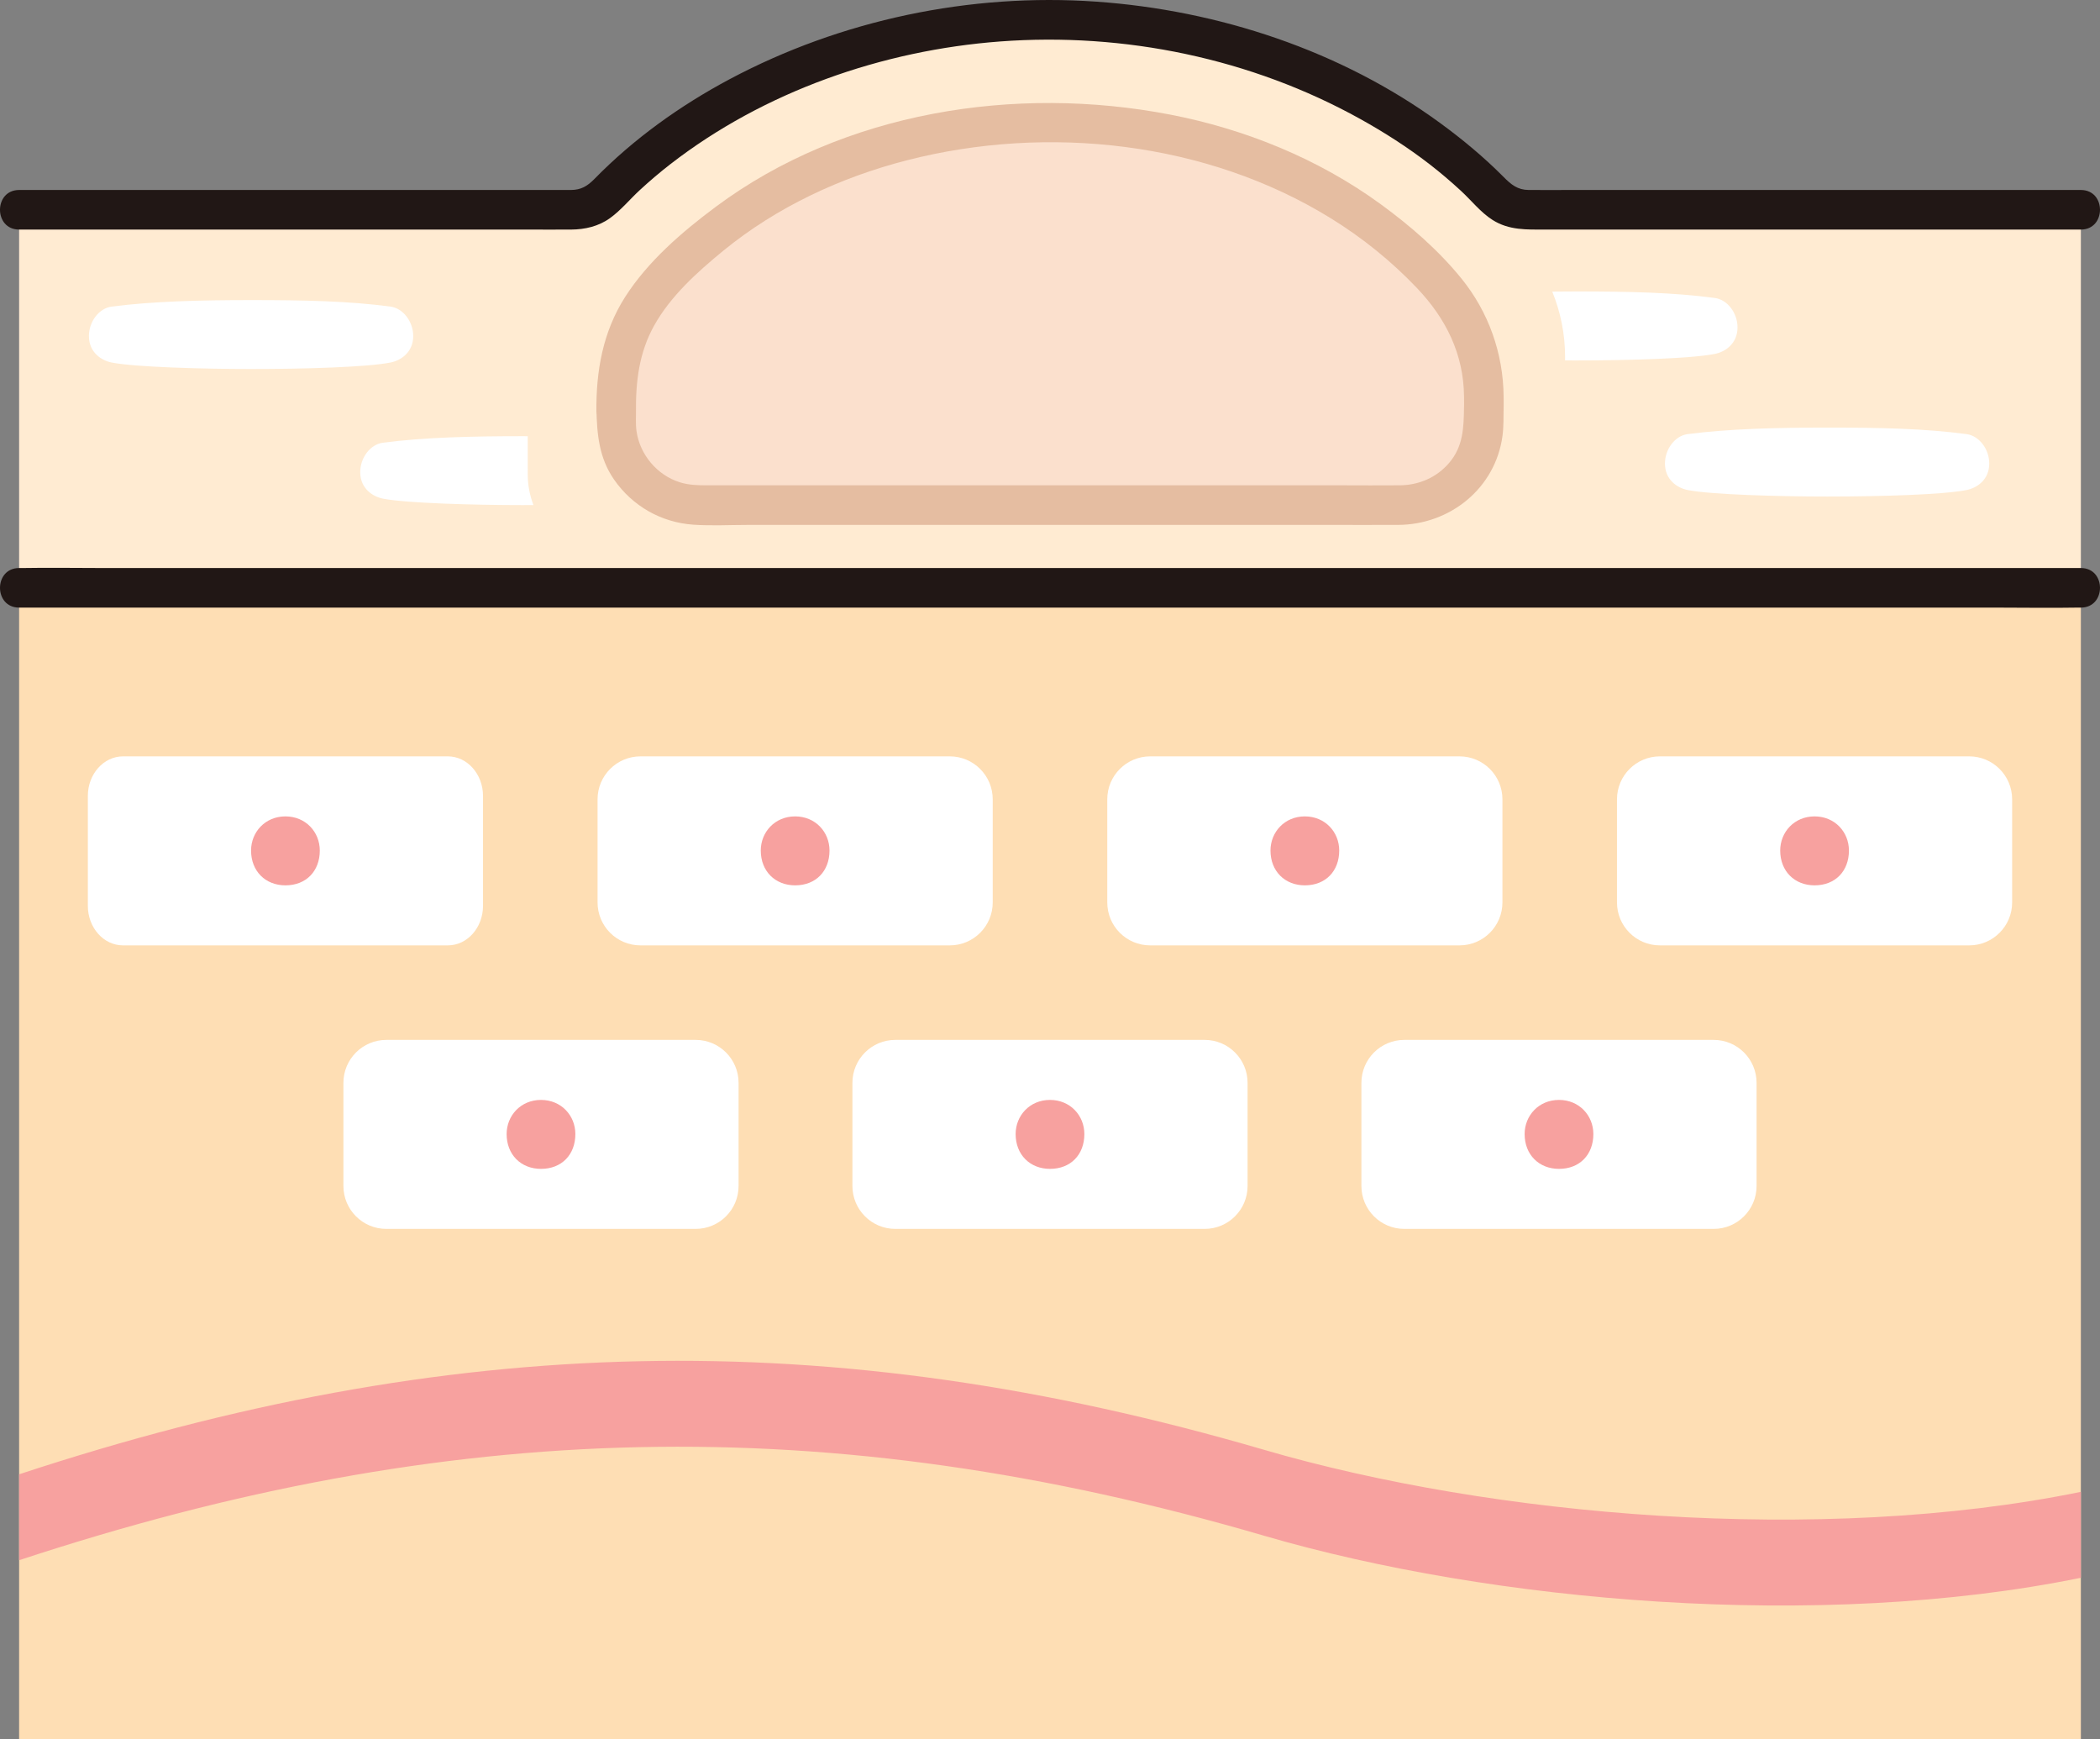
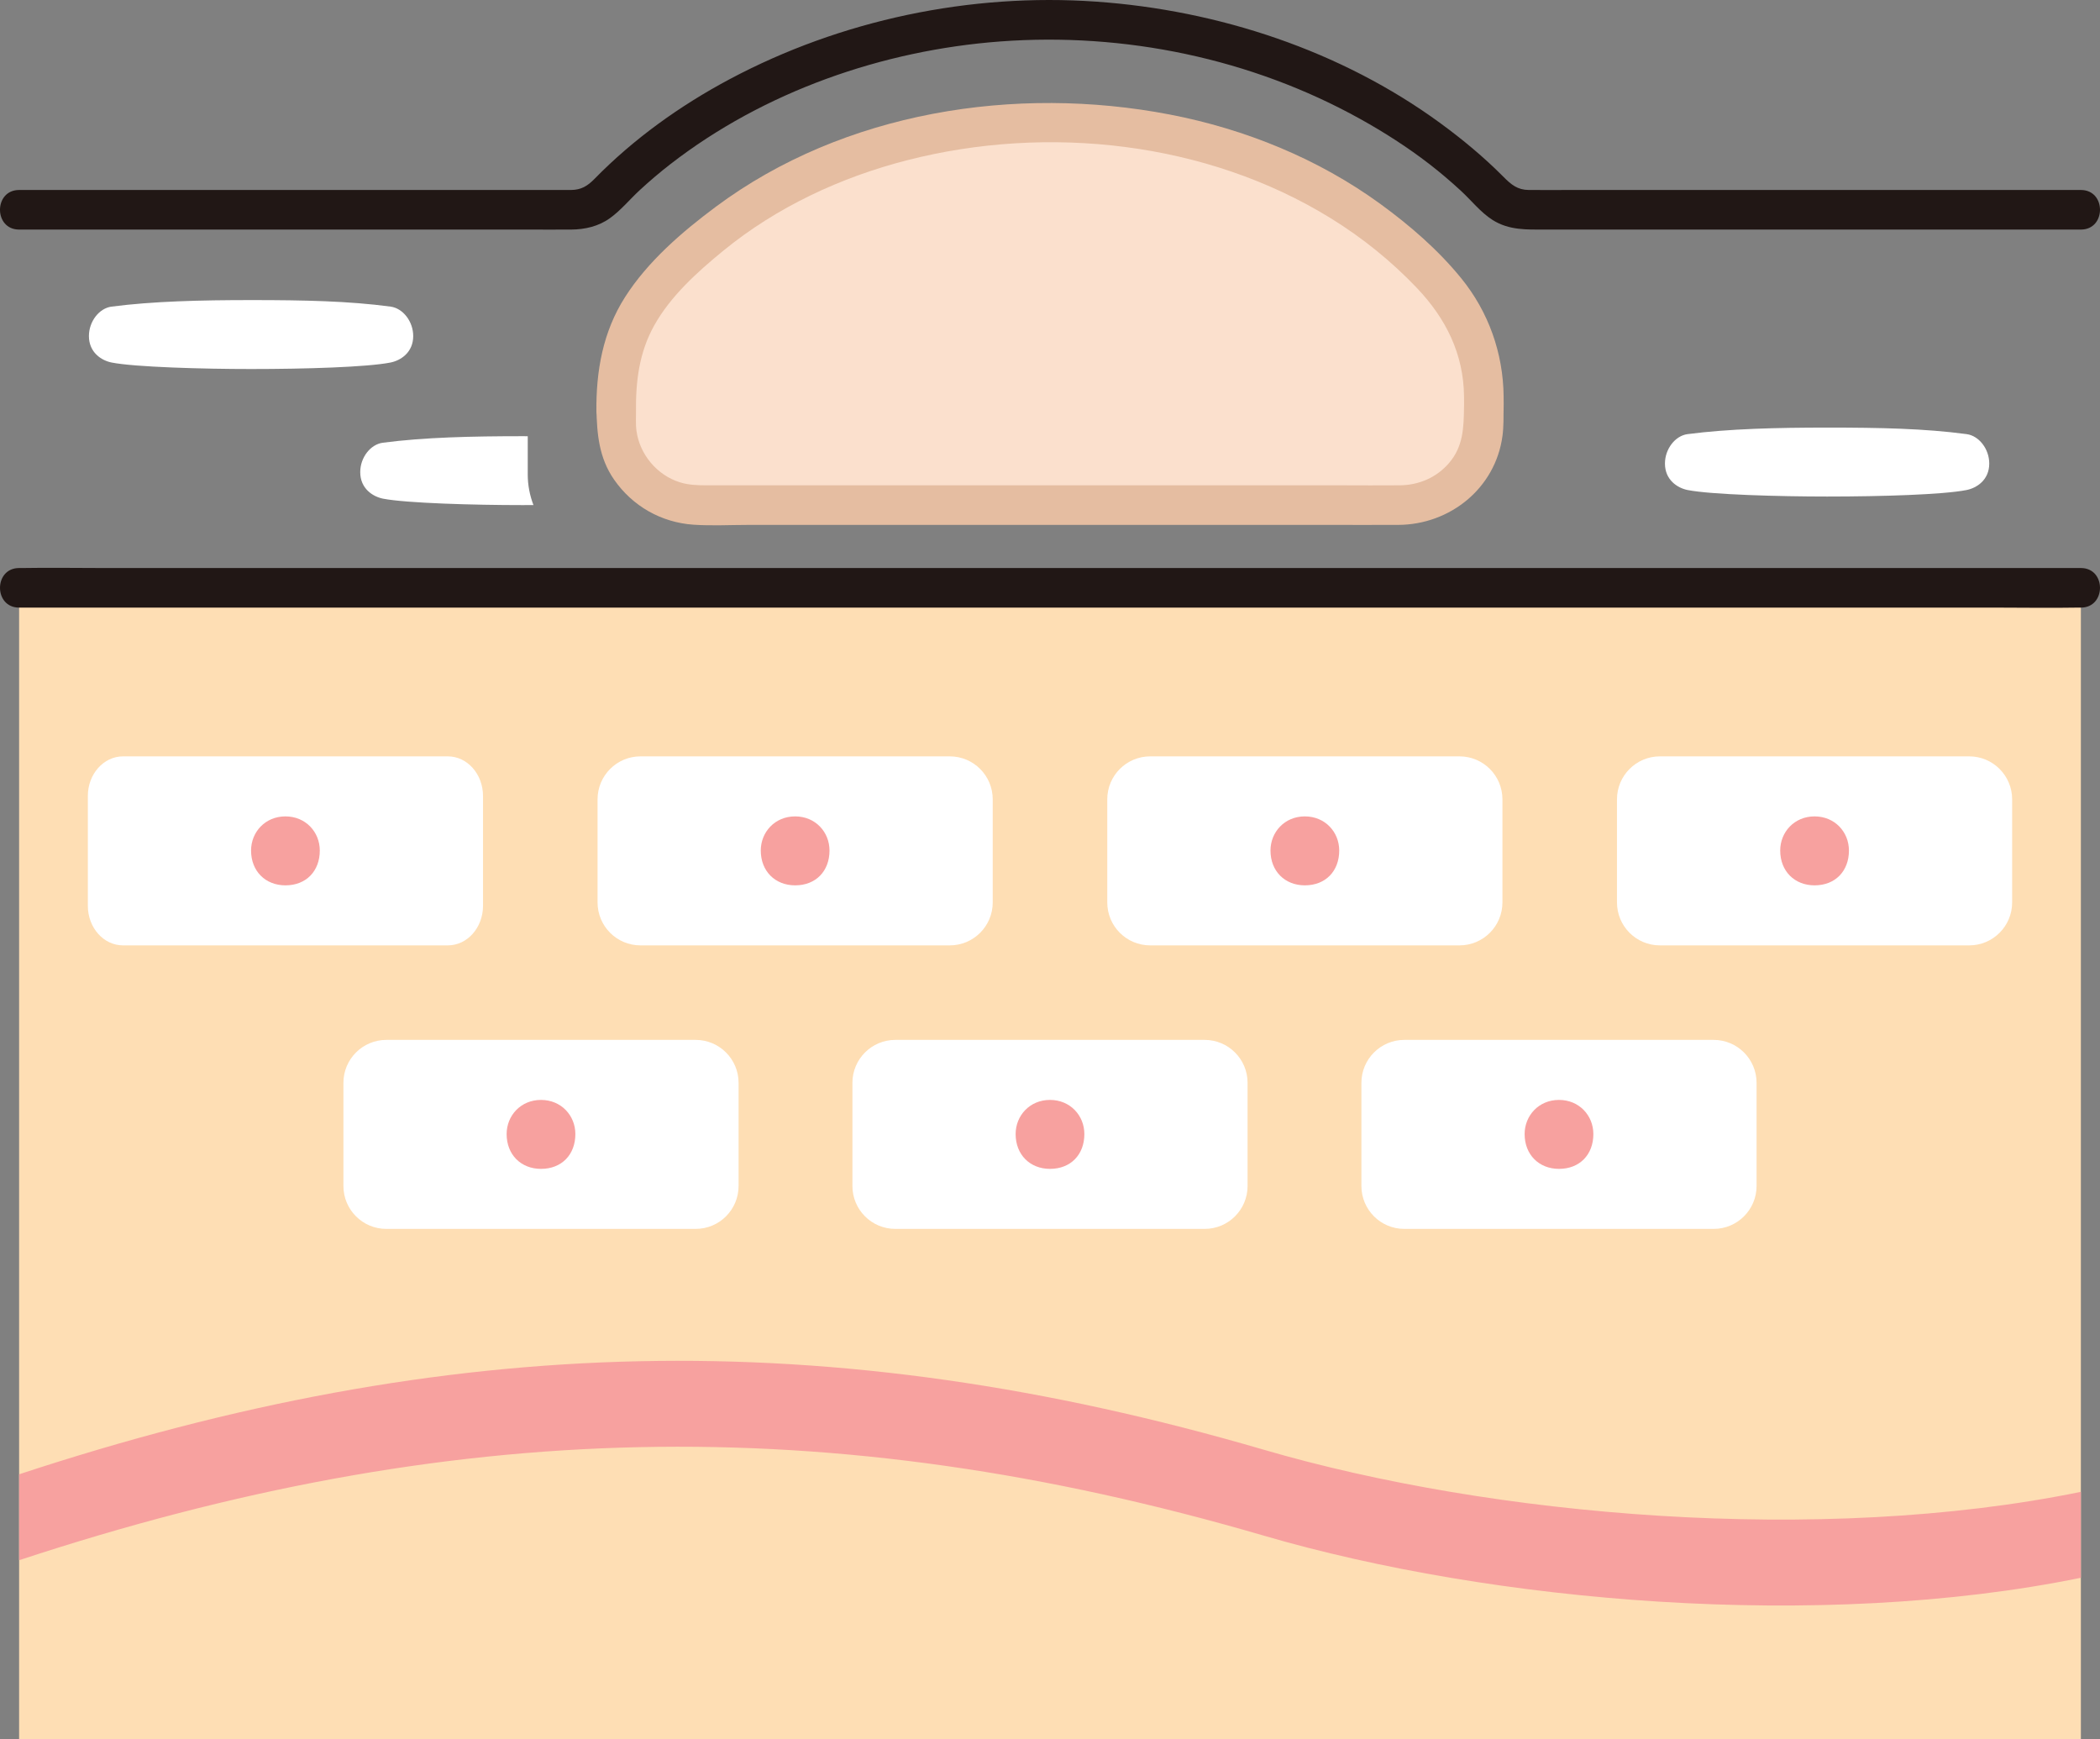
<svg xmlns="http://www.w3.org/2000/svg" id="b" width="254.637" height="210.851" viewBox="0 0 254.637 210.851">
  <rect x="0" y="0" width="254.637" height="210.851" fill="#808080" stroke="none" />
  <defs>
    <style>.d{fill:#f7a19f;}.e{fill:#fff;}.f{fill:#e5bda1;}.g{fill:#fedeb4;}.h{fill:#ffebd2;}.i{fill:#211715;}.j{fill:#fbe0cd;}</style>
  </defs>
  <g id="c">
    <path class="g" d="M252.318,71.268v139.583H2.318V71.268h250Z" />
    <path class="e" d="M207.792,148.994c-9.819,0-28.382,0-37.513,0-2.877,0-5.201-2.332-5.201-5.208v-12.5c0-2.876,2.332-5.208,5.208-5.208h37.5c2.876,0,5.208,2.332,5.208,5.208v12.5c0,2.876-2.327,5.208-5.203,5.208Z" />
    <path class="e" d="M146.074,148.994c-9.819,0-28.382,0-37.513,0-2.877,0-5.201-2.332-5.201-5.208v-12.5c0-2.876,2.332-5.208,5.208-5.208h37.5c2.876,0,5.208,2.332,5.208,5.208v12.5c0,2.876-2.327,5.208-5.203,5.208Z" />
    <path class="e" d="M84.355,148.994c-9.819,0-28.382,0-37.513,0-2.877,0-5.201-2.332-5.201-5.208v-12.5c0-2.876,2.332-5.208,5.208-5.208h37.5c2.876,0,5.208,2.332,5.208,5.208v12.5c0,2.876-2.327,5.208-5.203,5.208Z" />
    <path class="e" d="M54.306,114.619c-9.857,0-30.381,0-39.393,0-2.357,0-4.261-2.15-4.261-4.801v-13.314c0-2.652,1.911-4.801,4.268-4.801h39.381c2.357,0,4.268,2.15,4.268,4.801v13.314c0,2.652-1.906,4.801-4.263,4.801Z" />
    <path class="e" d="M238.782,114.619c-9.819,0-28.382,0-37.513,0-2.877,0-5.201-2.332-5.201-5.208v-12.5c0-2.876,2.332-5.208,5.208-5.208h37.5c2.876,0,5.208,2.332,5.208,5.208v12.5c0,2.876-2.327,5.208-5.203,5.208Z" />
    <path class="e" d="M176.976,114.619c-9.819,0-28.382,0-37.513,0-2.877,0-5.201-2.332-5.201-5.208v-12.5c0-2.876,2.332-5.208,5.208-5.208h37.5c2.876,0,5.208,2.332,5.208,5.208v12.5c0,2.876-2.327,5.208-5.203,5.208Z" />
    <path class="e" d="M115.171,114.619c-9.819,0-28.382,0-37.513,0-2.877,0-5.201-2.332-5.201-5.208v-12.5c0-2.876,2.332-5.208,5.208-5.208h37.5c2.876,0,5.208,2.332,5.208,5.208v12.5c0,2.876-2.327,5.208-5.203,5.208Z" />
    <path class="d" d="M65.599,133.356c-2.464,0-4.167,1.908-4.167,4.141,0,2.498,1.74,4.219,4.167,4.219,2.521,0,4.167-1.736,4.167-4.219,0-2.248-1.712-4.141-4.167-4.141Z" />
    <path class="d" d="M127.318,133.356c-2.464,0-4.167,1.908-4.167,4.141,0,2.498,1.74,4.219,4.167,4.219,2.521,0,4.167-1.736,4.167-4.219,0-2.248-1.712-4.141-4.167-4.141Z" />
    <path class="d" d="M189.037,133.356c-2.464,0-4.167,1.908-4.167,4.141,0,2.498,1.74,4.219,4.167,4.219,2.521,0,4.167-1.736,4.167-4.219,0-2.248-1.712-4.141-4.167-4.141Z" />
    <path class="d" d="M220.027,98.981c-2.464,0-4.167,1.908-4.167,4.141,0,2.498,1.74,4.219,4.167,4.219,2.521,0,4.167-1.736,4.167-4.219,0-2.248-1.712-4.141-4.167-4.141Z" />
    <path class="d" d="M158.221,98.981c-2.464,0-4.167,1.908-4.167,4.141,0,2.498,1.74,4.219,4.167,4.219,2.521,0,4.167-1.736,4.167-4.219,0-2.248-1.712-4.141-4.167-4.141Z" />
    <path class="d" d="M96.415,98.981c-2.464,0-4.167,1.908-4.167,4.141,0,2.498,1.74,4.219,4.167,4.219,2.521,0,4.167-1.736,4.167-4.219,0-2.248-1.712-4.141-4.167-4.141Z" />
    <path class="d" d="M34.61,98.981c-2.464,0-4.167,1.908-4.167,4.141,0,2.498,1.74,4.219,4.167,4.219,2.521,0,4.167-1.736,4.167-4.219,0-2.248-1.712-4.141-4.167-4.141Z" />
    <path class="d" d="M2.318,189.164c52.051-17.149,98.062-18.418,150.974-2.965,27.555,8.047,67.328,11.574,99.026,5.093v-10.417c-31.697,6.481-71.471,2.954-99.026-5.093-52.912-15.452-98.923-14.184-150.974,2.965v10.417Z" />
-     <path class="h" d="M2.318,64.949V25.434h69.563C83.568,12.153,104.402,2.402,127.318,2.402c22.731,0,43.75,9.751,55.437,23.032h69.563v45.834H2.318v-6.319Z" />
    <path class="e" d="M30.443,44.741c-5.792,0-14.066-.229-16.903-.787-1.234-.243-2.758-1.217-2.758-3.214,0-1.757,1.234-3.368,2.743-3.565,4.983-.651,10.815-.792,16.92-.792,6.486,0,11.847.113,16.917.792,1.508.202,2.743,1.808,2.743,3.565,0,1.998-1.524,2.971-2.758,3.214-2.836.558-10.291.787-16.903.787Z" />
    <path class="e" d="M221.546,60.2c-5.792,0-14.066-.229-16.903-.787-1.234-.243-2.758-1.217-2.758-3.214,0-1.757,1.234-3.368,2.743-3.565,4.983-.651,10.815-.792,16.92-.792,6.486,0,11.847.113,16.917.792,1.508.202,2.743,1.808,2.743,3.565,0,1.998-1.524,2.971-2.758,3.214-2.836.558-10.291.787-16.903.787Z" />
    <path class="e" d="M63.993,57.524c0-1.473,0-3.036-.001-4.636-.217,0-.424-.003-.644-.003-6.104,0-11.937.135-16.927.792-1.51.198-2.74,1.802-2.74,3.562,0,2,1.521,2.969,2.76,3.219,2.833.552,11.104.781,16.906.781.441,0,.89-.003,1.338-.005-.441-1.154-.693-2.401-.693-3.71Z" />
    <path class="i" d="M2.318,27.834h61.631c1.767,0,3.535.012,5.302,0,1.679-.011,3.327-.388,4.71-1.384,1.338-.963,2.42-2.3,3.632-3.415,1.185-1.091,2.414-2.14,3.687-3.127,11.366-8.81,25.733-13.818,40.011-14.882,15.045-1.121,30.439,2.06,43.65,9.401,2.921,1.623,5.753,3.437,8.398,5.481,1.318,1.019,2.589,2.103,3.813,3.232,1.256,1.158,2.382,2.609,3.831,3.529,1.993,1.265,4.151,1.165,6.372,1.165h64.963c3.089,0,3.094-4.8,0-4.8h-61.632c-1.767,0-3.535.012-5.302,0-1.369-.009-2.129-.635-3.082-1.595-2.364-2.381-4.95-4.53-7.657-6.509C162.601,6.124,147.737,1.237,132.918.199c-15.281-1.071-30.943,2.208-44.467,9.415-5.982,3.188-11.613,7.218-16.361,12.071-.866.885-1.637,1.342-2.859,1.349-.65.004-1.3,0-1.95,0H2.318c-3.089,0-3.094,4.8,0,4.8h0Z" />
    <path class="i" d="M2.318,73.668h239.852c3.239,0,6.484.057,9.723,0,.142-.003.283,0,.425,0,3.089,0,3.094-4.8,0-4.8H12.467c-3.239,0-6.484-.057-9.723,0-.142.003-.283,0-.425,0-3.089,0-3.094,4.8,0,4.8h0Z" />
-     <path class="j" d="M179.923,48.065c.002-4.873-1.75-9.59-4.962-13.254-11.021-12.569-28.166-19.911-47.642-19.911s-36.621,7.342-47.642,19.911c-3.213,3.664-4.965,8.383-4.962,13.257.002,4.46.004-1.061.005,3.109.001,5.559,4.508,10.063,10.067,10.063h85.066c5.559,0,10.065-4.503,10.067-10.062.001-4.328.002,1.073.004-3.112Z" />
+     <path class="j" d="M179.923,48.065c.002-4.873-1.75-9.59-4.962-13.254-11.021-12.569-28.166-19.911-47.642-19.911s-36.621,7.342-47.642,19.911c-3.213,3.664-4.965,8.383-4.962,13.257.002,4.46.004-1.061.005,3.109.001,5.559,4.508,10.063,10.067,10.063h85.066c5.559,0,10.065-4.503,10.067-10.062.001-4.328.002,1.073.004-3.112" />
    <path class="f" d="M182.323,48.065c-.05-5.248-1.831-10.259-5.143-14.331-2.789-3.429-6.21-6.388-9.772-8.985-7.523-5.486-16.413-9.099-25.534-10.858-18.735-3.613-39.569-.364-55.082,11.181-4.087,3.041-8.24,6.615-11.001,10.947-2.696,4.228-3.525,8.973-3.474,13.909.032,3.1,4.665,3.078,4.8,0,.006-.14,0-.282.002-.422h-4.8c.06,3.109.306,5.997,2.141,8.641,2.233,3.217,5.728,5.205,9.637,5.469,2.216.15,4.475.023,6.693.023h70.042c2.901,0,5.802.011,8.702,0,6.285-.024,11.793-4.437,12.65-10.777.157-1.162.12-2.316.136-3.485h-4.8c.002.131,0,.262.001.393.032,3.097,4.683,3.082,4.8,0,.022-.567.001-1.139.002-1.705.001-3.089-4.799-3.094-4.8,0,0,.567.02,1.138-.002,1.705h4.8c-.001-.131,0-.262-.001-.393-.038-3.089-4.758-3.093-4.8,0-.034,2.493-.096,4.75-1.807,6.749-1.517,1.773-3.657,2.688-5.969,2.713-2.401.026-4.803,0-7.204,0h-76.866c-1.108,0-2.165-.031-3.243-.367-2.755-.857-4.867-3.376-5.254-6.236-.122-.901-.041-1.824-.058-2.731-.059-3.086-4.771-3.096-4.8,0-.001.14.005.282-.002.422h4.8c-.038-3.69.379-7.173,2.202-10.453,1.985-3.572,5.25-6.512,8.383-9.075,6.471-5.294,14.25-8.917,22.322-10.981,17.022-4.353,36.261-2.259,51.326,7.034,3.838,2.367,7.354,5.2,10.463,8.468,3.503,3.681,5.66,7.987,5.71,13.144.029,3.087,4.83,3.095,4.8,0Z" />
-     <path class="e" d="M207.945,36.129c-5.073-.677-10.427-.792-16.917-.792-.948,0-1.877.003-2.806.019,1.009,2.482,1.553,5.15,1.552,7.872,0,.153,0,.314,0,.468.427.003.85.005,1.254.005,6.615,0,14.062-.229,16.906-.792,1.229-.24,2.75-1.219,2.75-3.219,0-1.75-1.229-3.354-2.74-3.562Z" />
  </g>
</svg>